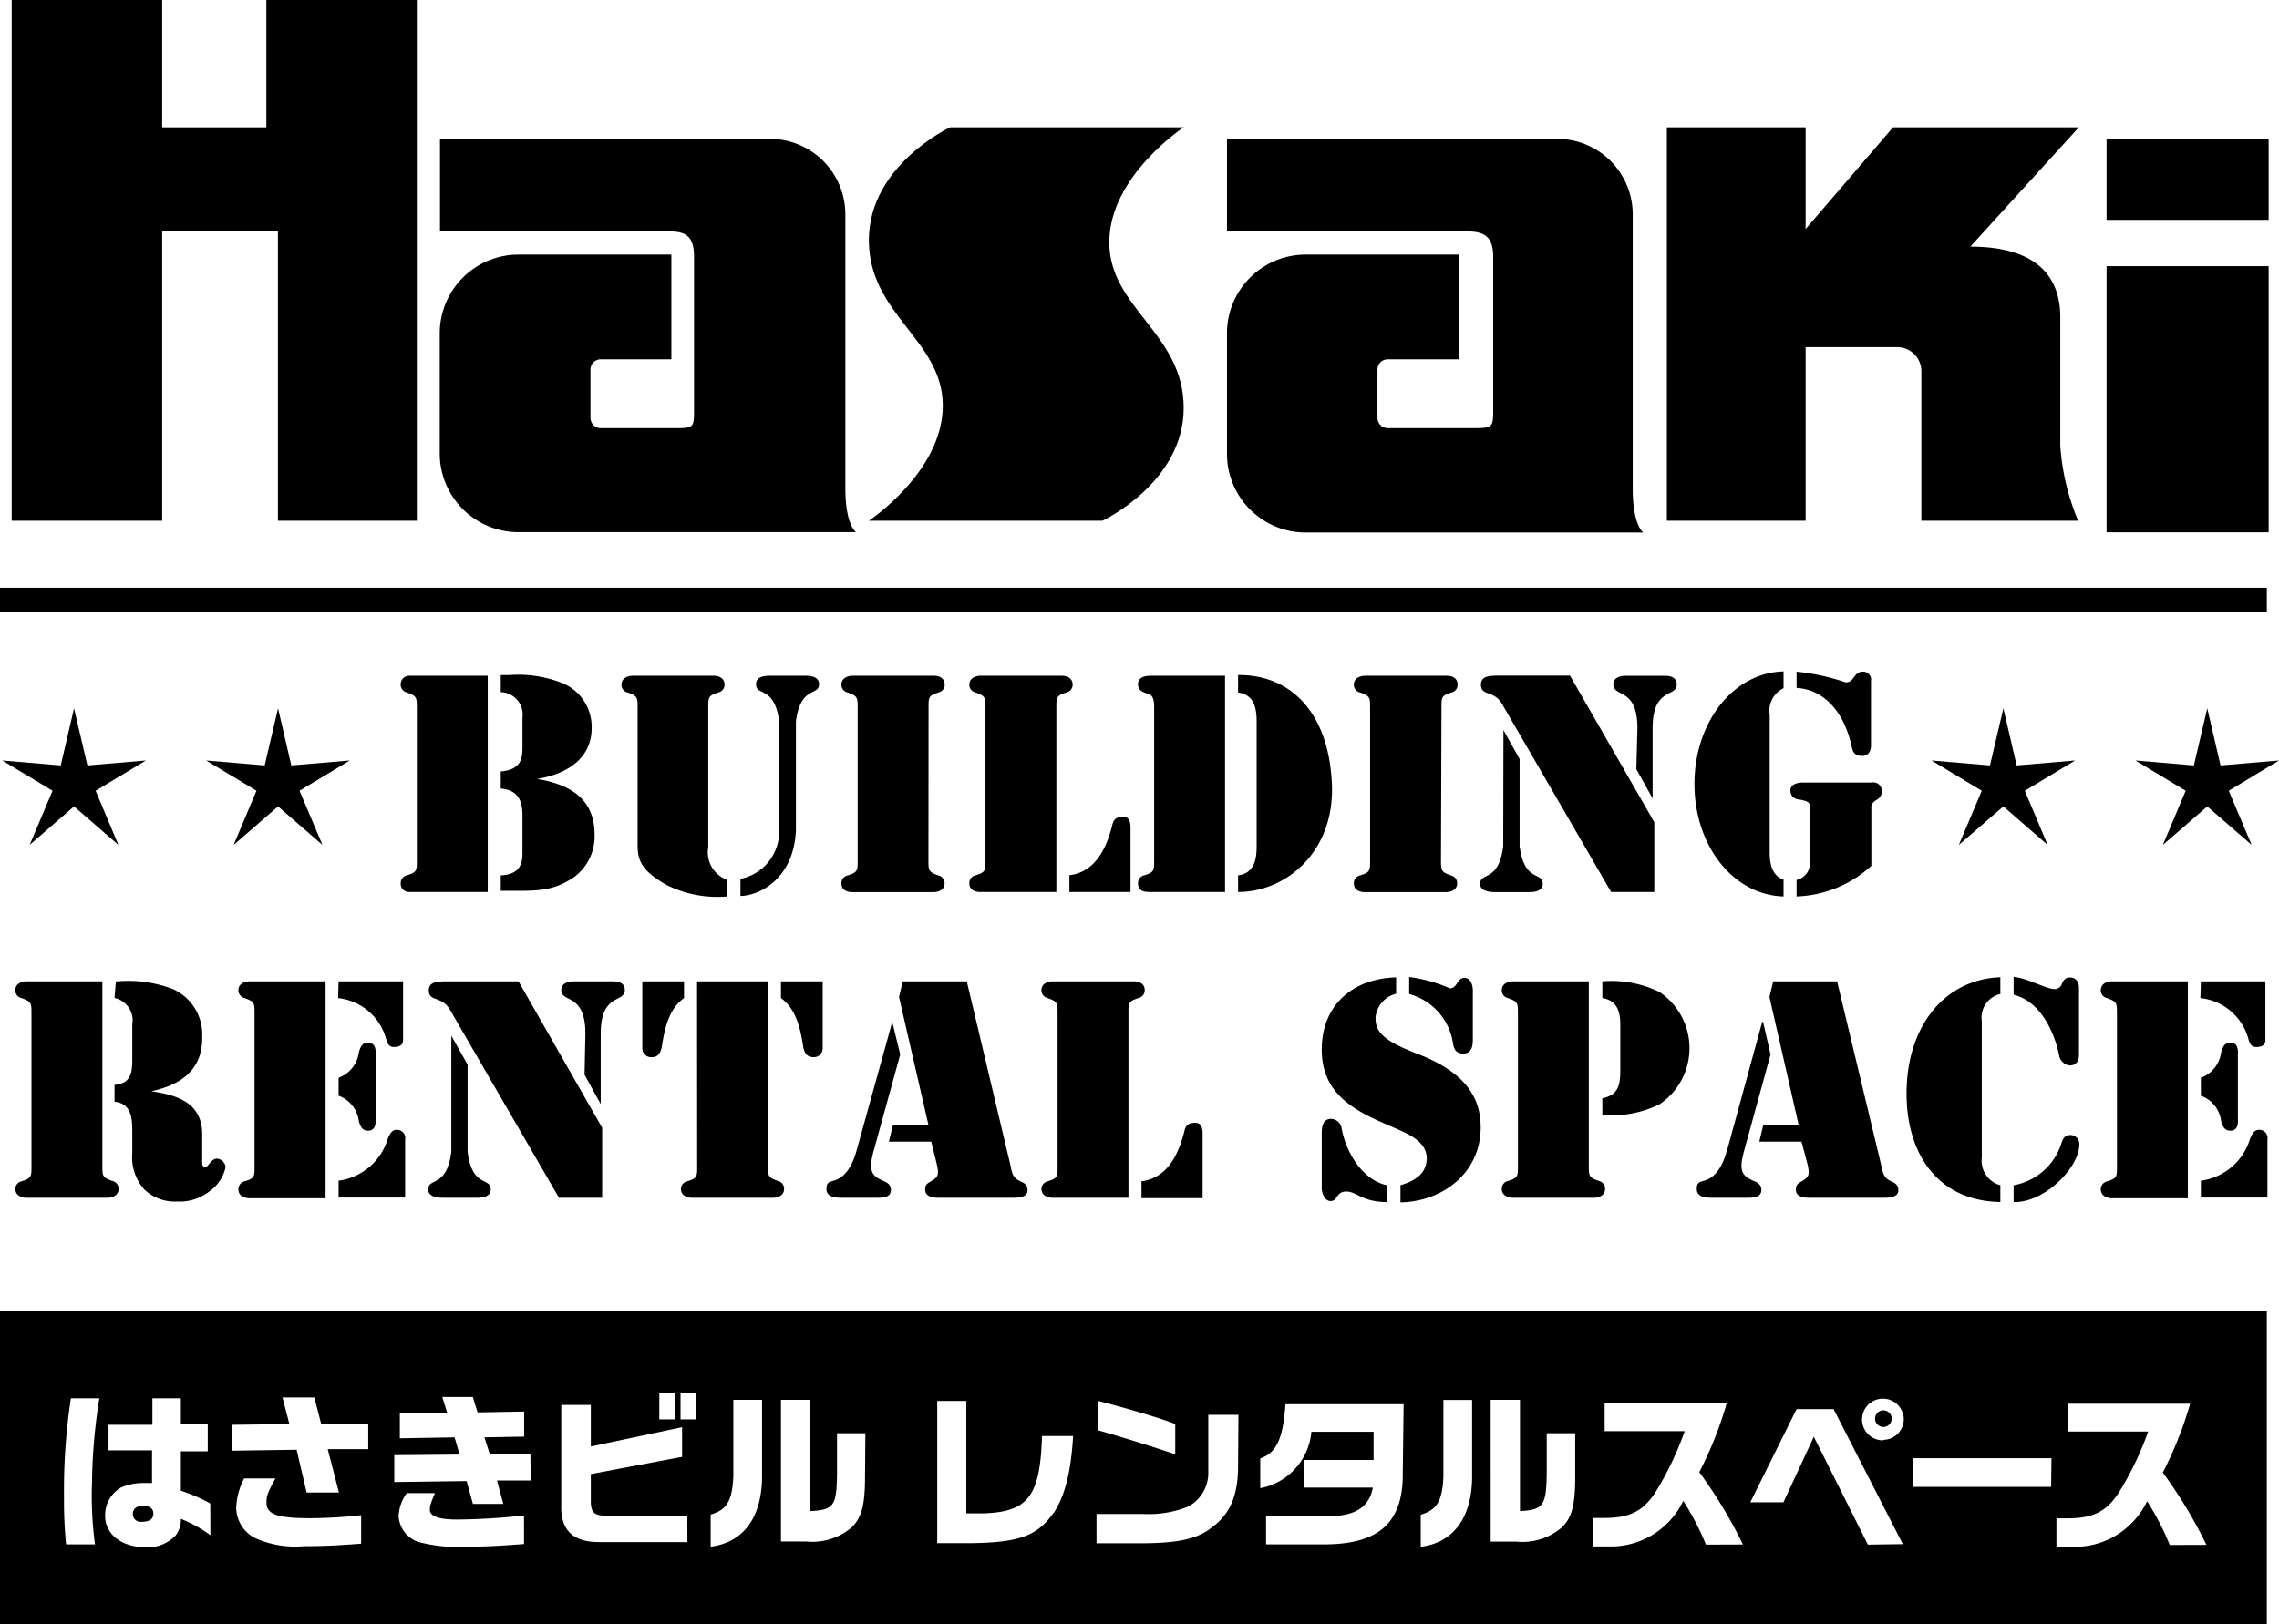
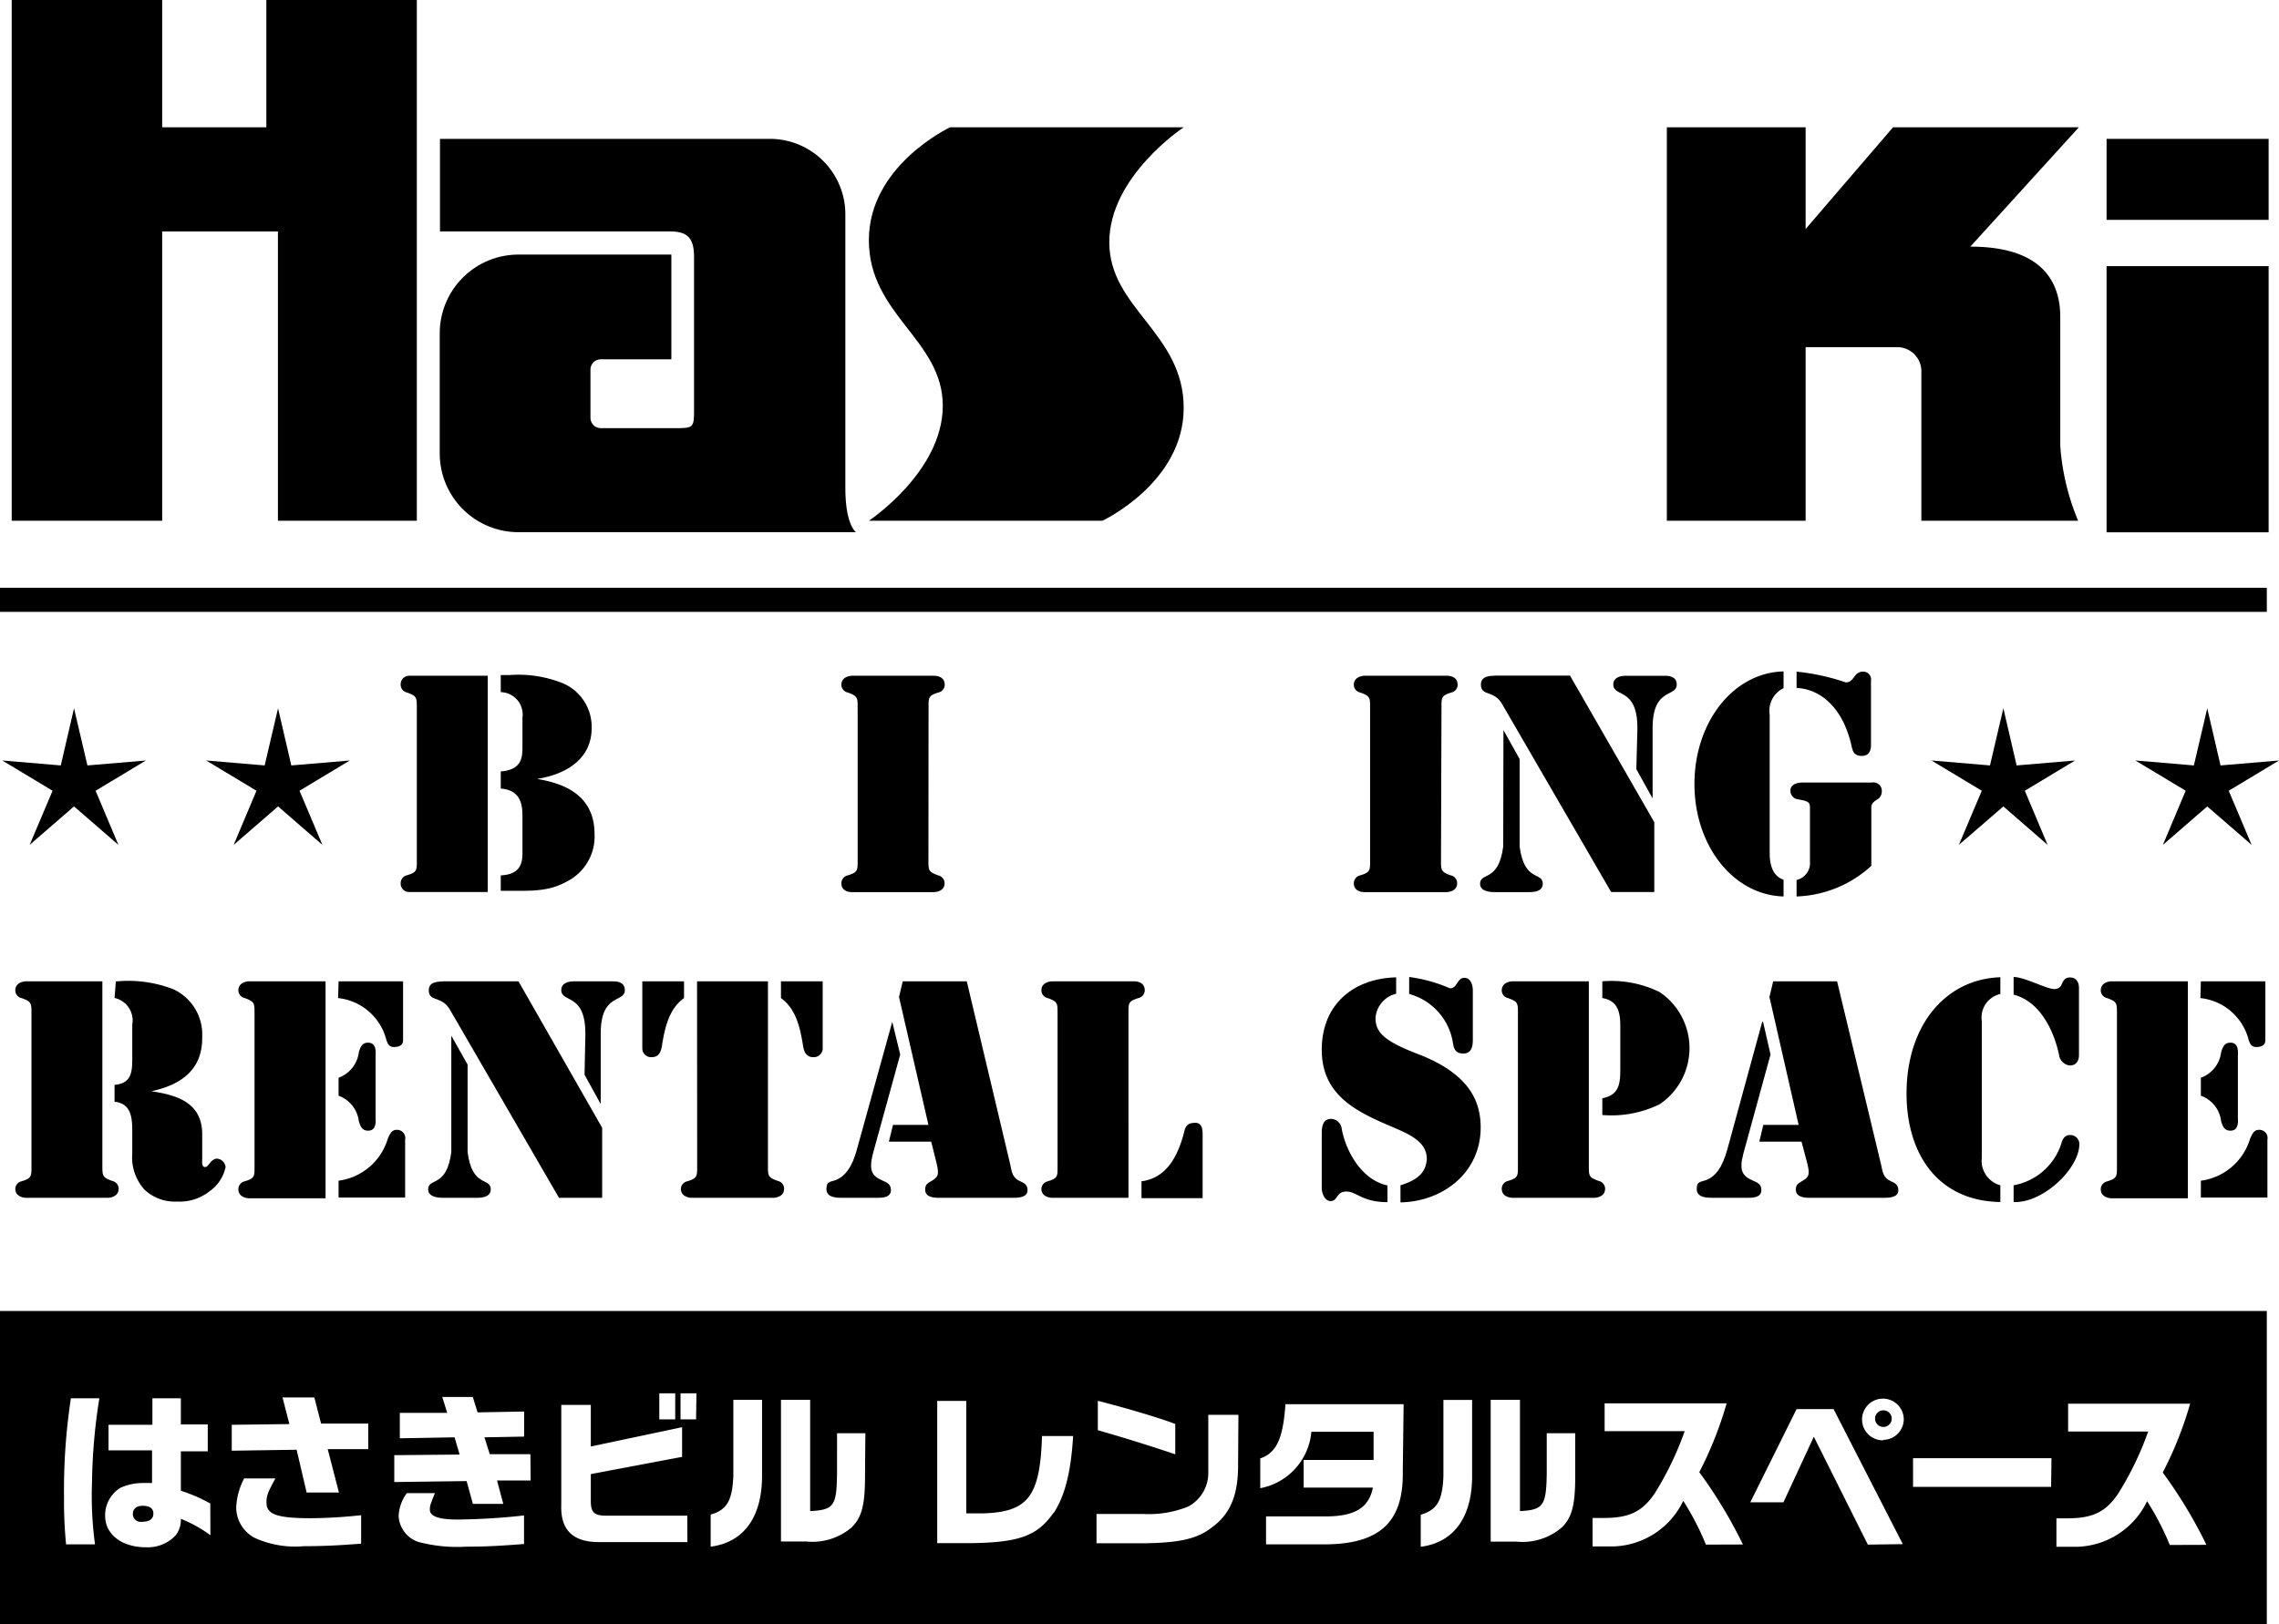
<svg xmlns="http://www.w3.org/2000/svg" width="189.01" height="134.76" viewBox="0 0 189.01 134.76">
  <title>logo_b</title>
  <g id="レイヤー_2" data-name="レイヤー 2">
    <g id="footer">
      <rect x="174.71" y="22.08" width="13.44" height="22.08" />
      <rect x="174.71" y="11.52" width="13.44" height="6.72" />
      <path d="M98.17,10.56H78.8s-6.74,3.15-6.74,9.36,6.13,8.26,6.13,13.74-6.13,9.54-6.13,9.54H91.43s6.74-3.15,6.74-9.36S92,25.58,92,20.1,98.17,10.56,98.17,10.56Z" />
      <polygon points="34.57 0 22.09 0 22.09 10.56 13.45 10.56 13.45 0 0.97 0 0.97 43.2 13.45 43.2 13.45 19.2 23.05 19.2 23.05 43.2 34.57 43.2 34.57 0" />
      <path d="M170.87,26.31c0-3.29-1.88-5.85-7.46-5.85h0l9-9.9H157L149.75,19V10.56H138.24V43.2h11.51V28.8h7.65a2,2,0,0,1,1.95,1.95V43.2h13A19.55,19.55,0,0,1,170.87,37Z" />
      <path d="M63.82,11.52H36.49V19.2H55.56c1.44,0,2,.53,2,2.11V33.88c0,1.64,0,1.64-1.72,1.64H49.82a.86.86,0,0,1-.85-.86v-4a.85.85,0,0,1,.85-.85h5.86V21.12H43a6.53,6.53,0,0,0-6.53,6.53v10A6.53,6.53,0,0,0,43,44.15H71s-.89-.56-.89-3.67V17.78A6.26,6.26,0,0,0,63.82,11.52Z" />
-       <path d="M129.1,11.52H101.76V19.2H121.7c1.51,0,2.14.53,2.14,2.11V33.88c0,1.64,0,1.64-1.92,1.64h-6.83a.86.86,0,0,1-.85-.86v-4a.85.85,0,0,1,.85-.85H121V21.12H108.29a6.53,6.53,0,0,0-6.53,6.53v10a6.53,6.53,0,0,0,6.53,6.53h28s-.88-.56-.88-3.67V17.78A6.26,6.26,0,0,0,129.1,11.52Z" />
      <path d="M156.19,117a.69.69,0,1,0,.7.68A.69.69,0,0,0,156.19,117Z" />
      <path d="M11.82,124.92c-.49,0-.8.26-.8.66a.64.64,0,0,0,.7.67c.66,0,1-.22,1-.68S12.38,124.92,11.82,124.92Z" />
      <path d="M0,108.76v26H188v-26Zm91.05,7.45c2.5.64,5.17,1.44,6.42,1.92v2.52c-2.17-.74-4.6-1.48-6.42-2Zm-36.37-.62H56v2.16H54.68ZM7.88,128.12H5.48a36.42,36.42,0,0,1-.17-3.91A50.66,50.66,0,0,1,5.88,116H8.24A47.62,47.62,0,0,0,7.63,123,30.08,30.08,0,0,0,7.88,128.12Zm9.57-.76A11.18,11.18,0,0,0,15,126a2.13,2.13,0,0,1-.42,1.36,3.17,3.17,0,0,1-2.48,1c-2,0-3.38-1.07-3.38-2.6A2.67,2.67,0,0,1,10,123.42a4.52,4.52,0,0,1,1.91-.39l.7,0v-2.71H9V118.2h3.64V116H15v2.17h2.23v2.23H15v3.27a13.38,13.38,0,0,1,2.44,1.06Zm12.5.7c-2,.16-3.27.21-4.73.21a8.12,8.12,0,0,1-4.12-.7,2.87,2.87,0,0,1-1.51-2.49,5.64,5.64,0,0,1,.66-2.43h2.59c-.65,1.19-.74,1.45-.74,2,0,1,.91,1.3,3.72,1.3a41.14,41.14,0,0,0,4.13-.25Zm.59-7.84-3.36,0,.93,3.6H25.43l-.83-3.55-5.38.08V118.2l4.78-.06-.57-2.21h2.64l.56,2.17,3.91,0Zm12.92,7.87c-2.19.17-3.31.22-4.79.22a12.54,12.54,0,0,1-4-.4,2.4,2.4,0,0,1-1.61-2.15,3.43,3.43,0,0,1,.68-1.89h2.33c-.41,1-.42,1.08-.42,1.38,0,.54.74.81,2.28.81a53.74,53.74,0,0,0,5.53-.34Zm.55-5.27-2.79,0,.52,1.94H39.22l-.52-1.89-6,.08v-2.23l5.42-.05-.42-1.43-4.54.08v-2.11l3.93,0-.41-1.32h2.53l.4,1.28,3.86-.07v2.08l-3.29.06.44,1.4,3.37,0Zm13,5.11H49.66c-2.14,0-3.19-1-3.11-3.1v-8.28H49V120l7.57-1.6v2.46L49,122.29v2.24c0,.93.27,1.21,1.28,1.21H57Zm.72-10.18H56.44v-2.16h1.32Zm5.47,4.47c.06,3.56-1.46,5.73-4.26,6.09v-2.66c1.36-.4,1.79-1.16,1.88-3.21v-6.31h2.38Zm8.54.29c0,2.36-.28,3.41-1.13,4.22a5,5,0,0,1-3.75,1.15H64.77V116.13h2.42v9.23c2-.1,2.2-.45,2.23-3.18V118.9h2.35Zm15.63,3c-1.35,1.92-2.86,2.46-6.91,2.51H77.73v-11.8h2.41v9.33H81.5c3.78-.11,4.76-1.4,4.92-6.42H89C88.82,122.11,88.33,124.06,87.4,125.5Zm15.31-3.91c0,2.45-.66,4-2.13,5.08-1.24,1-2.79,1.32-5.76,1.35H90.94V125.6h3.92a8.72,8.72,0,0,0,3.69-.62,3.16,3.16,0,0,0,1.66-2.89v-4.72h2.5Zm13.66.52c.06,4.16-1.92,6-6.54,6H105v-2.32h4.94c2.4,0,3.59-.7,3.92-2.39h-5.74v-2.29h5.8v-2.34h-5.16a5.23,5.23,0,0,1-4.24,4.68v-2.47c1.34-.46,1.89-1.62,2.09-4.5h9.8Zm5.75.11c.06,3.56-1.46,5.73-4.26,6.09v-2.66c1.36-.4,1.8-1.16,1.88-3.21v-6.31h2.38Zm8.55.29c0,2.36-.28,3.41-1.14,4.22a5,5,0,0,1-3.75,1.15h-2.12V116.13h2.43v9.23c1.94-.1,2.19-.45,2.22-3.18V118.9h2.36Zm10.84,5.62a22.25,22.25,0,0,0-1.88-3.63,6.64,6.64,0,0,1-5.76,3.78h-1.76v-2.36H133c2.13,0,3.22-.52,4.26-2.08a26.17,26.17,0,0,0,2.46-5.12h-6.64v-2.31H143.2a30.8,30.8,0,0,1-2.27,5.71,38.67,38.67,0,0,1,3.62,6Zm13.43,0-4.48-8.95-2.52,5.44h-2.75L149,116.9h3.07l5.74,11.2Zm1.26-8.65a1.73,1.73,0,1,1,1.72-1.74A1.72,1.72,0,0,1,156.2,119.45Zm13.94,3.86H158.66v-2.38h11.48Zm9.84,4.82a22.25,22.25,0,0,0-1.88-3.63,6.64,6.64,0,0,1-5.76,3.78h-1.76v-2.36h.88c2.13,0,3.22-.52,4.26-2.08a26.13,26.13,0,0,0,2.47-5.12h-6.64v-2.31h10.12a30.8,30.8,0,0,1-2.27,5.71,38.67,38.67,0,0,1,3.62,6Z" />
      <path d="M2.61,84.1c0-.89,0-1-.82-1.3a.65.65,0,0,1-.52-.64c0-.7.79-.75.88-.75H8.49V96.68c0,.88,0,1,.82,1.29a.67.67,0,0,1,.53.65c0,.7-.8.75-.89.75H2.15c-.09,0-.88-.05-.88-.75A.66.66,0,0,1,1.79,98c.84-.26.82-.41.82-1.29Zm7-2.69h.12a10.4,10.4,0,0,1,4.63.65A4.13,4.13,0,0,1,16.77,86c.05,2.76-1.77,4-4.22,4.53v0c2.13.31,4.17.94,4.22,3.48v2.11c0,.22-.07.7.24.7s.46-.7,1-.7a.79.79,0,0,1,.7.7,3.3,3.3,0,0,1-1.32,2,4,4,0,0,1-2.71.86,3.65,3.65,0,0,1-2.71-1,4,4,0,0,1-1-3V94c0-1.11,0-2.45-1.47-2.6V90c1.3-.12,1.47-.91,1.47-2.09V85a1.91,1.91,0,0,0-1.47-2.21Z" />
      <path d="M20.66,81.41H27v18H20.66c-.1,0-.89-.05-.89-.75A.67.67,0,0,1,20.3,98c.84-.26.81-.41.81-1.29V84.1c0-.89,0-1-.81-1.3a.66.66,0,0,1-.53-.64C19.77,81.46,20.56,81.41,20.66,81.41Zm7.42,0h5.35v4.87c0,.12,0,.58-.75.58-.4,0-.52-.24-.64-.6a4.64,4.64,0,0,0-4-3.46Zm0,8a2.59,2.59,0,0,0,1.68-2.11c.12-.41.26-.8.76-.8.75,0,.63.87.63,1.06v5.18c0,.2.12,1.06-.63,1.06-.5,0-.64-.38-.76-.79a2.58,2.58,0,0,0-1.68-2.11Zm0,8.54a4.93,4.93,0,0,0,4.08-3.48c.16-.36.31-.74.74-.74a.68.68,0,0,1,.7.81v4.81H28.08Z" />
      <path d="M37.43,85.92h0l1.35,2.4v7.25c.38,3,1.92,2.07,1.92,3.1,0,.74-1,.7-1.25.7H36.76c-.26,0-1.25,0-1.25-.7,0-1,1.54-.1,1.92-3.1Zm12.51,7.64v5.81H46.36L37.58,84.22c-.39-.67-.51-1-1.3-1.3-.41-.14-.72-.24-.72-.76,0-.72.72-.72,1.23-.75H43Zm-1.39-7.8c0-3.44-2-2.52-2-3.63,0-.67.79-.72,1-.72h3.27c.24,0,1,0,1,.72,0,1.11-2,.19-2,3.63v5.83h0l-1.34-2.43Z" />
      <path d="M53.27,81.41h3.46V82.8c-1.25.89-1.58,2.48-1.8,3.75-.07.53-.19,1.15-.86,1.15a.73.73,0,0,1-.8-.7Zm4.54,0h5.88V96.68c0,.88,0,1,.82,1.29a.66.66,0,0,1,.52.65c0,.7-.79.75-.88.75h-6.8c-.09,0-.88-.05-.88-.75A.66.66,0,0,1,57,98c.84-.26.82-.41.82-1.29ZM68.23,87a.73.73,0,0,1-.79.7c-.68,0-.8-.62-.87-1.15-.22-1.27-.55-2.86-1.8-3.75V81.41h3.46Z" />
      <path d="M74.66,87.48,72.4,95.69c-.38,1.47-.05,1.87.77,2.24.38.16.72.31.72.79,0,.67-.77.65-1.25.65H69.88c-.48,0-1.34,0-1.34-.73s.41-.55.93-.81,1.16-.82,1.61-2.52L74,84.77H74Zm2.57,7.23H73.72l.34-1.39H77L74.56,82.71l.31-1.3h5.31l3.6,15.17c.14.67.17,1.13.84,1.42.34.14.6.31.6.74,0,.65-.87.63-1.32.63h-6c-.48,0-1.17-.05-1.17-.68,0-.38.14-.5.45-.67.63-.36.72-.53.51-1.46Z" />
      <path d="M93.59,99.37H87.26c-.1,0-.89-.05-.89-.75A.67.67,0,0,1,86.9,98c.84-.26.81-.41.81-1.29V84.1c0-.89,0-1-.81-1.3a.66.66,0,0,1-.53-.64c0-.7.79-.75.89-.75h6.79c.1,0,.89,0,.89.75a.66.66,0,0,1-.53.64c-.84.27-.82.41-.82,1.3ZM94.67,98c2-.26,3-1.94,3.56-4.17.12-.53.4-.68.91-.68s.6.46.6.92v5.33H94.67Z" />
      <path d="M115.79,82.44a2.23,2.23,0,0,0-1.71,2c0,1.18.65,1.9,3.51,3,4.25,1.63,5.21,3.89,5.21,6.1,0,3.72-3.1,6.14-6.65,6.21V98.33c1.15-.36,2.13-.89,2.18-2.21,0-1.51-1.73-2.13-2.88-2.64-3-1.27-5.83-2.64-5.83-6.4s2.64-5.91,6.17-6ZM109.62,94c0-.51.09-1.18.77-1.18a.92.92,0,0,1,.88.79c.34,1.92,1.69,4.3,3.8,4.73v1.39c-2.09,0-2.55-.88-3.41-.88s-.7.79-1.3.79-.74-.89-.74-1Zm12.53-7.75c0,.55-.1,1.15-.79,1.15s-.8-.46-.87-.94a5,5,0,0,0-3.62-4V81.05a12.57,12.57,0,0,1,3.38.94c.63,0,.58-.87,1.2-.87s.7.82.7,1Z" />
      <path d="M125.89,84.1c0-.89,0-1-.82-1.3a.65.65,0,0,1-.52-.64c0-.7.79-.75.89-.75h6.33V96.68c0,.88,0,1,.82,1.29a.67.67,0,0,1,.53.65c0,.7-.8.75-.89.75h-6.79c-.1,0-.89-.05-.89-.75a.66.66,0,0,1,.52-.65c.85-.26.82-.41.82-1.29Zm7-2.69a9.07,9.07,0,0,1,4.75.89,5.61,5.61,0,0,1,0,9.31,9.07,9.07,0,0,1-4.75.89V91.11c1.42-.27,1.49-1.25,1.49-2.43V85.06c0-1.08-.22-2.06-1.49-2.26Z" />
      <path d="M146.84,87.48l-2.25,8.21c-.39,1.47-.05,1.87.76,2.24.39.16.73.31.73.79,0,.67-.77.65-1.25.65h-2.76c-.48,0-1.35,0-1.35-.73s.41-.55.94-.81,1.15-.82,1.61-2.52l2.88-10.54h.07Zm2.57,7.23h-3.5l.33-1.39h2.93l-2.42-10.61.31-1.3h5.3L156,96.58c.15.67.17,1.13.84,1.42.34.14.6.31.6.74,0,.65-.86.63-1.32.63h-6c-.48,0-1.18-.05-1.18-.68,0-.38.15-.5.46-.67.62-.36.72-.53.5-1.46Z" />
      <path d="M165.9,99.72c-5.28-.09-7.78-4.1-7.78-9,0-5.54,3.12-9.48,7.78-9.65v1.39a2,2,0,0,0-1.54,2.24V96.05a2.11,2.11,0,0,0,1.54,2.28ZM167,81.05c.89,0,2.74,1,3.36,1a.63.63,0,0,0,.65-.45c.14-.32.31-.51.65-.51.76,0,.76.75.76.87v5.56c0,.12,0,.87-.76.87a1,1,0,0,1-.89-.87c-.41-1.94-1.54-4.44-3.77-5Zm4.73,13.11a.75.75,0,0,1,.72.81c-.05,2-3,4.85-5.45,4.75V98.33a5.1,5.1,0,0,0,3.94-3.41C171.06,94.52,171.2,94.16,171.71,94.16Z" />
      <path d="M175.11,81.41h6.34v18h-6.34c-.09,0-.88-.05-.88-.75a.66.66,0,0,1,.52-.65c.84-.26.82-.41.82-1.29V84.1c0-.89,0-1-.82-1.3a.65.65,0,0,1-.52-.64C174.23,81.46,175,81.41,175.11,81.41Zm7.42,0h5.35v4.87c0,.12,0,.58-.74.58-.41,0-.53-.24-.65-.6a4.63,4.63,0,0,0-4-3.46Zm0,8a2.58,2.58,0,0,0,1.68-2.11c.12-.41.26-.8.77-.8.74,0,.62.87.62,1.06v5.18c0,.2.12,1.06-.62,1.06-.51,0-.65-.38-.77-.79a2.56,2.56,0,0,0-1.68-2.11Zm0,8.54a4.93,4.93,0,0,0,4.08-3.48c.17-.36.31-.74.74-.74a.68.68,0,0,1,.7.81v4.81h-5.52Z" />
      <path d="M40.45,74H34a.7.7,0,0,1-.77-.74.67.67,0,0,1,.53-.65c.84-.26.81-.41.81-1.29V58.75c0-.89,0-1-.81-1.3a.66.66,0,0,1-.53-.64.71.71,0,0,1,.77-.75h6.45Zm1.08-18h.75a9.88,9.88,0,0,1,4.44.7,3.93,3.93,0,0,1,2.35,3.69c0,2.64-2.21,3.87-4.54,4.23v0c2.67.43,4.78,1.6,4.78,4.6a4.18,4.18,0,0,1-2.26,3.89c-1.53.87-3,.79-4.75.79h-.77V72.62c1.61-.07,1.8-1,1.8-1.85V67.68c0-1.11-.26-2.14-1.8-2.26V64c1.76-.14,1.8-1.18,1.8-2.06v-2.4a1.86,1.86,0,0,0-1.8-2.12Z" />
-       <path d="M60.33,74.37a9.43,9.43,0,0,1-5-.93c-2.16-1.2-2.45-2.11-2.45-3.31V58.75c0-.89,0-1-.82-1.3a.65.65,0,0,1-.52-.64c0-.7.79-.75.89-.75H59.2c.09,0,.89,0,.89.75a.66.66,0,0,1-.53.64c-.84.27-.82.41-.82,1.3V70.29A2.42,2.42,0,0,0,60.33,73Zm4.29-14.52c-.38-3-1.92-2.06-1.92-3.09,0-.75,1-.7,1.25-.7h2.74c.26,0,1.24-.05,1.24.7,0,1-1.53.09-1.92,3.09V68.9c-.19,4-3,5.4-4.6,5.43V72.91a4,4,0,0,0,3.21-4.06Z" />
      <path d="M77,71.33c0,.88,0,1,.81,1.29a.67.67,0,0,1,.53.65c0,.7-.79.74-.89.74H70.67c-.1,0-.89,0-.89-.74a.67.67,0,0,1,.53-.65c.84-.26.82-.41.82-1.29V58.75c0-.89,0-1-.82-1.3a.66.66,0,0,1-.53-.64c0-.7.79-.75.89-.75h6.79c.1,0,.89,0,.89.75a.66.66,0,0,1-.53.64c-.84.27-.81.41-.81,1.3Z" />
-       <path d="M87.61,74H81.28c-.1,0-.89,0-.89-.74a.66.66,0,0,1,.53-.65c.84-.26.81-.41.81-1.29V58.75c0-.89,0-1-.81-1.3a.65.65,0,0,1-.53-.64c0-.7.79-.75.89-.75h6.79c.1,0,.89,0,.89.75a.66.66,0,0,1-.53.64c-.84.27-.82.41-.82,1.3Zm1.08-1.39c2-.26,3-1.94,3.56-4.17.12-.53.4-.68.91-.68s.6.46.6.92V74H88.69Z" />
-       <path d="M101.6,74H95.51c-.53,0-1.13,0-1.13-.74a.67.67,0,0,1,.53-.65c.84-.26.81-.41.81-1.29V58.75c0-.36,0-1-.4-1.15s-.94-.24-.94-.84.6-.7,1.08-.7h6.14Zm1.08-18c4.09-.05,7.49,2.79,7.78,9,.27,5.64-3.79,9-7.78,9V72.62c1.47-.19,1.54-1.56,1.54-2.47V59.93c0-.92-.07-2.29-1.54-2.48Z" />
      <path d="M119.51,71.33c0,.88,0,1,.81,1.29a.66.66,0,0,1,.53.65c0,.7-.79.74-.89.74h-6.79c-.09,0-.89,0-.89-.74a.67.67,0,0,1,.53-.65c.84-.26.82-.41.82-1.29V58.75c0-.89,0-1-.82-1.3a.66.66,0,0,1-.53-.64c0-.7.8-.75.89-.75H120c.1,0,.89,0,.89.75a.65.65,0,0,1-.53.64c-.84.27-.81.41-.81,1.3Z" />
      <path d="M124.69,60.57h0l1.34,2.4v7.25c.39,3,1.92,2.07,1.92,3.1,0,.74-1,.69-1.24.69H124c-.26,0-1.25,0-1.25-.69,0-1,1.54-.1,1.92-3.1Zm12.51,7.64V74h-3.58l-8.78-15.14c-.39-.67-.51-1-1.3-1.3-.41-.14-.72-.24-.72-.76,0-.73.72-.73,1.22-.75h6.17Zm-1.4-7.8c0-3.44-2-2.52-2-3.63,0-.67.79-.72,1-.72h3.26c.24,0,1,0,1,.72,0,1.11-2,.19-2,3.63v5.83h0l-1.35-2.43Z" />
      <path d="M146.77,70.77c0,.87.19,1.88,1.15,2.21v1.39c-4.17-.12-7.39-4.2-7.39-9.33s3.22-9.24,7.39-9.34v1.39a2.07,2.07,0,0,0-1.15,2.19ZM149,73a1.43,1.43,0,0,0,1.11-1.53V67.13c0-.53,0-.65-1-.82a.71.71,0,0,1-.62-.72c0-.65.84-.67,1-.67h5.74a.7.7,0,0,1,.84.72.79.79,0,0,1-.44.72c-.5.31-.43.6-.43.72v4.75A9.64,9.64,0,0,1,149,74.37Zm0-17.28a18.29,18.29,0,0,1,4.08.89c.72,0,.65-.89,1.42-.89a.65.65,0,0,1,.67.77v5.35c0,.12,0,.87-.74.87s-.79-.46-.91-1c-.75-3.08-2.57-4.54-4.52-4.64Z" />
      <polygon points="6.14 58.76 7.25 63.5 12.1 63.09 7.93 65.6 9.82 70.09 6.14 66.9 2.46 70.09 4.36 65.6 0.19 63.09 5.04 63.5 6.14 58.76" />
      <polygon points="23.06 58.76 24.16 63.5 29.01 63.09 24.84 65.6 26.74 70.09 23.06 66.9 19.38 70.09 21.27 65.6 17.1 63.09 21.95 63.5 23.06 58.76" />
      <polygon points="166.15 58.76 167.25 63.5 172.1 63.09 167.93 65.6 169.82 70.09 166.15 66.9 162.46 70.09 164.36 65.6 160.19 63.09 165.04 63.5 166.15 58.76" />
      <polygon points="183.06 58.76 184.16 63.5 189.01 63.09 184.84 65.6 186.74 70.09 183.06 66.9 179.38 70.09 181.27 65.6 177.1 63.09 181.95 63.5 183.06 58.76" />
      <rect y="48.76" width="188" height="2" />
    </g>
  </g>
</svg>